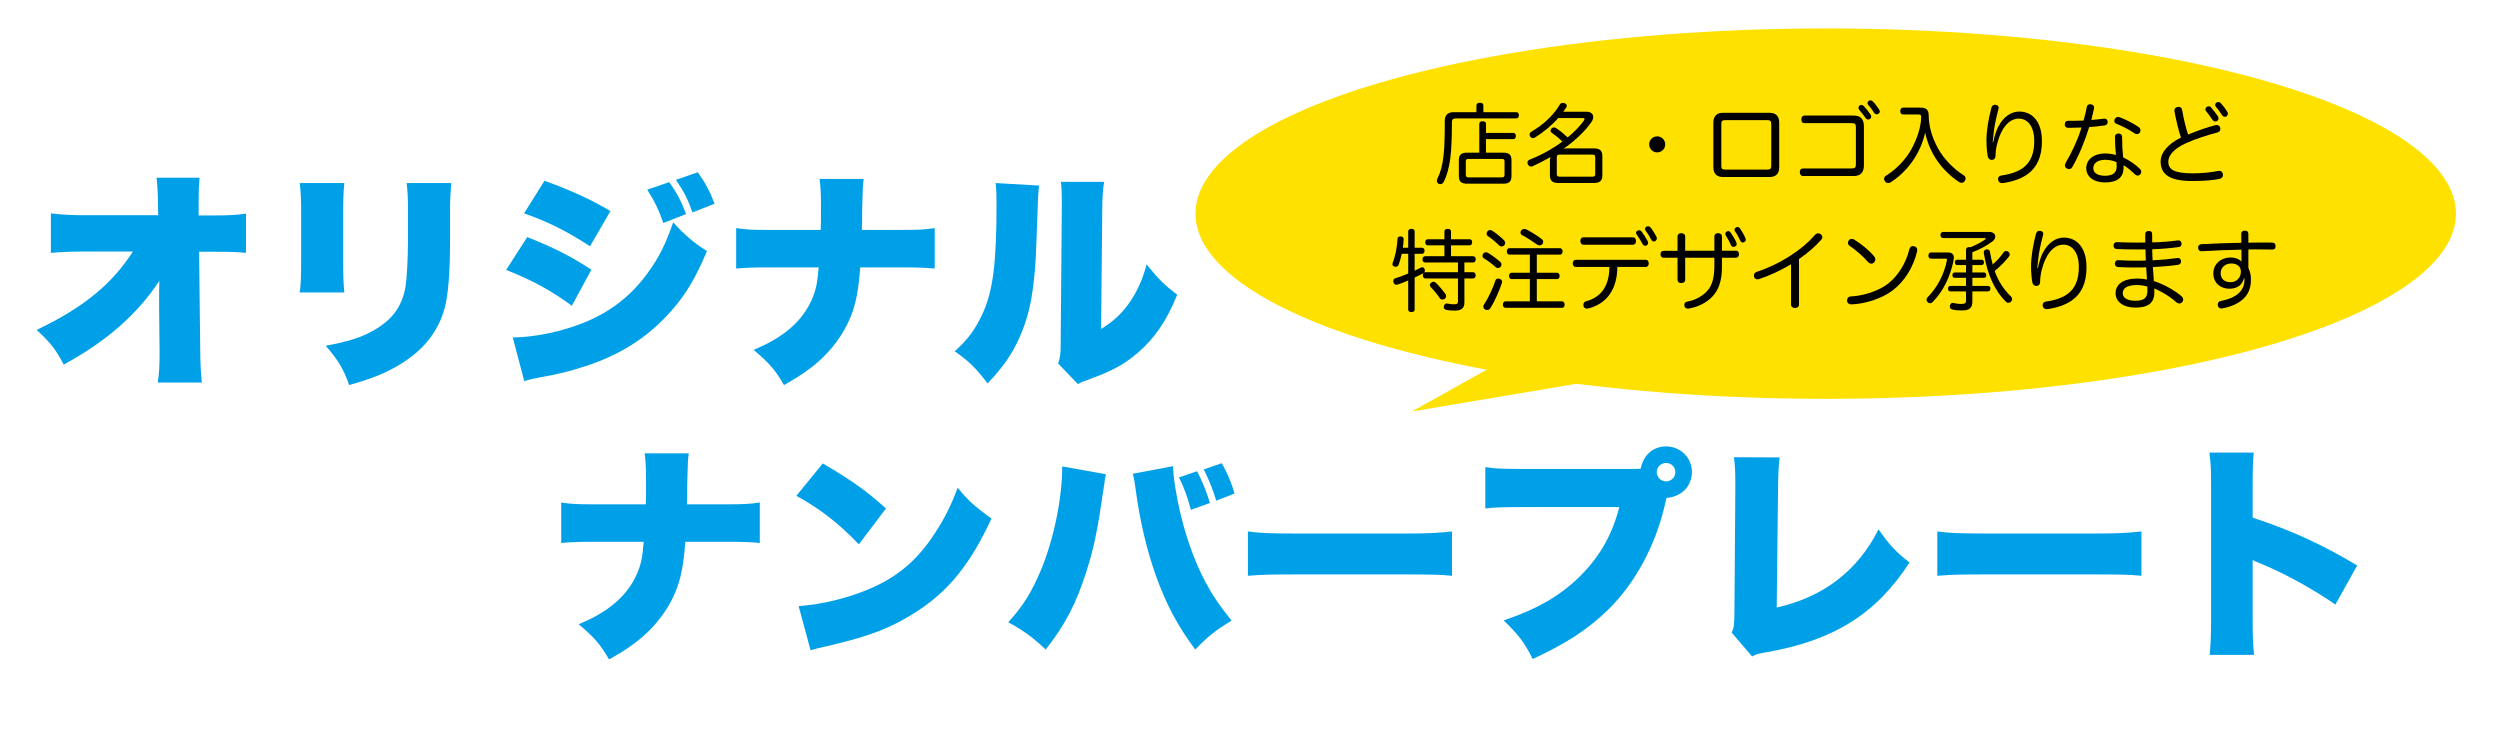
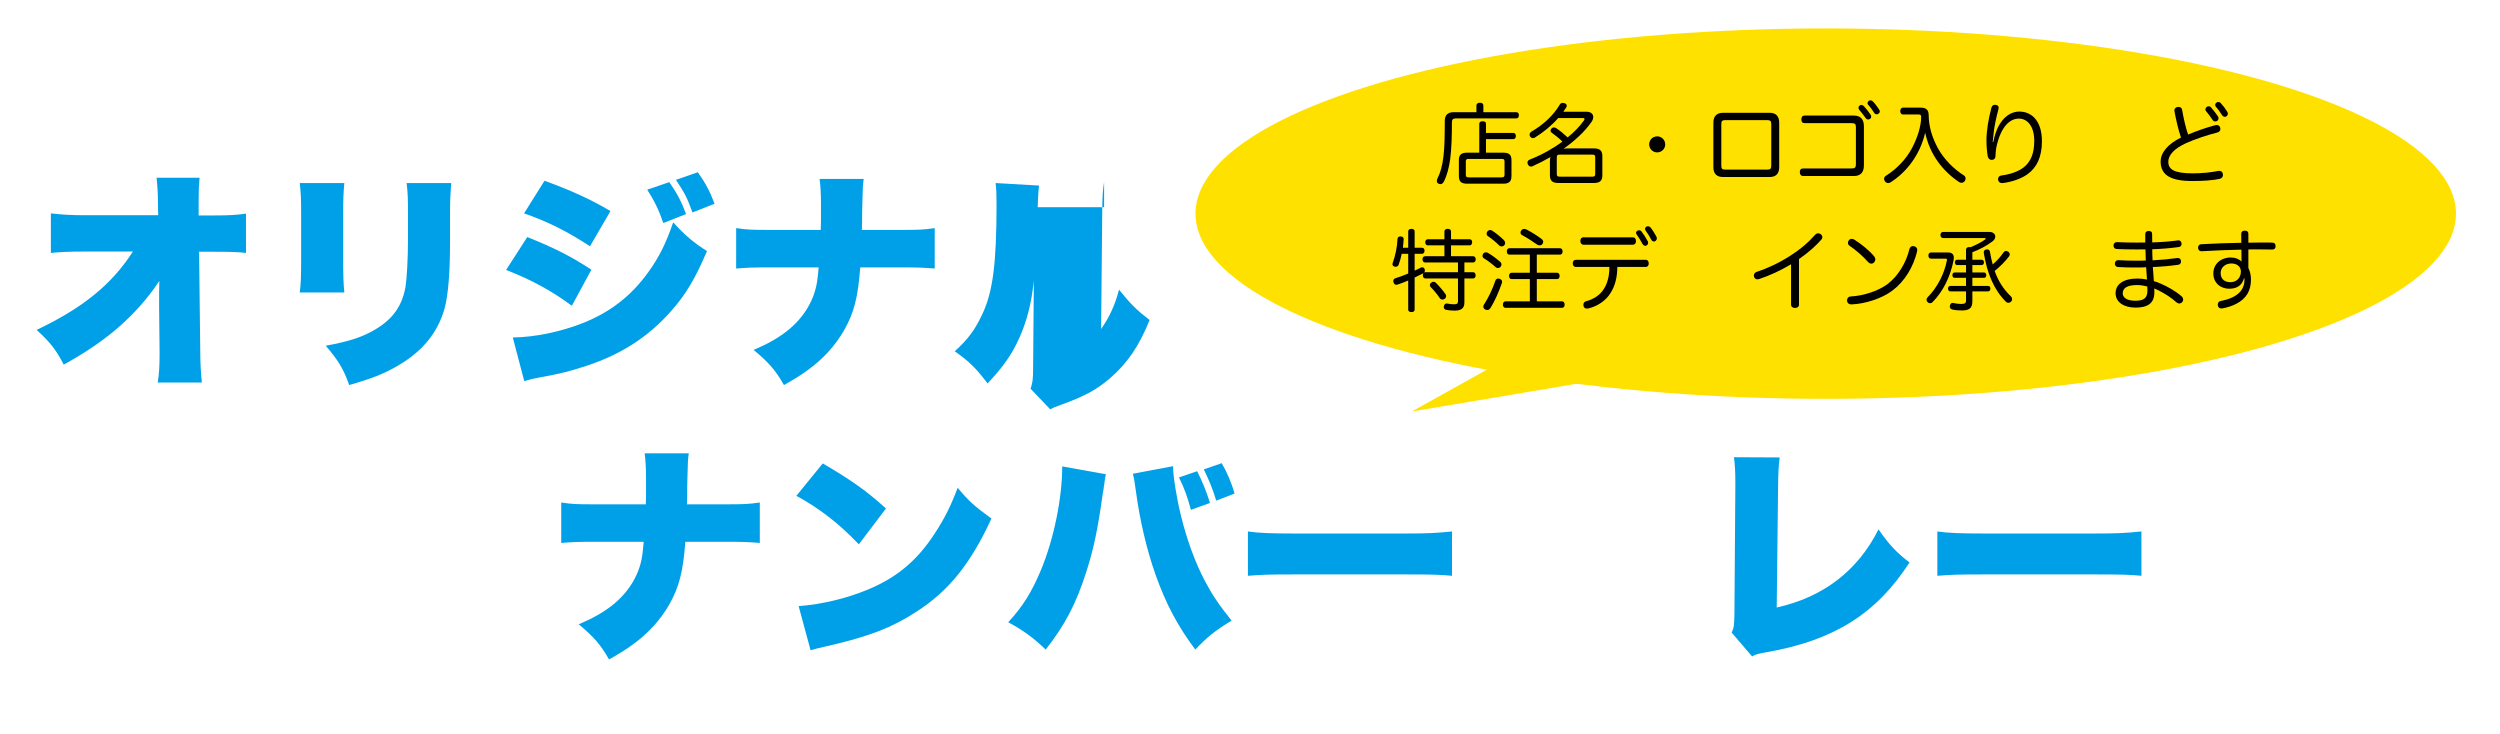
<svg xmlns="http://www.w3.org/2000/svg" x="0px" y="0px" width="800px" height="235px" viewBox="0 0 800 235" xml:space="preserve">
  <defs />
  <ellipse fill="#FFE100" cx="584.237" cy="68.364" rx="201.674" ry="59.267" />
  <polyline fill="#FFE100" points="483.244,114.12 451.779,131.683 516.903,120.707 " />
  <path d="M485.158,35.896c0.656,0,0.884,0.428,0.884,0.969c0,0.571-0.228,1.029-0.884,1.029h-19.264 c-0.942,0-1.284,0.342-1.284,1.226c0,3.738-0.086,8.39-0.542,11.758c-0.4,2.854-1.056,5.337-2.055,7.277 c-0.257,0.514-0.656,0.771-1.085,0.771c-0.199,0-0.371-0.056-0.57-0.143c-0.4-0.171-0.571-0.485-0.571-0.884 c0-0.285,0.114-0.599,0.286-0.971c0.798-1.54,1.483-3.823,1.854-7.019c0.371-2.998,0.399-7.677,0.399-11.216 c0-1.883,0.999-2.796,2.825-2.796h7.306v-2.112c0-0.6,0.457-0.913,1.113-0.913c0.713,0,1.114,0.313,1.114,0.913v2.112H485.158z M481.049,48.852c1.827,0,2.625,0.657,2.625,2.397v5.109c0,1.77-0.827,2.425-2.625,2.425h-11.587c-1.798,0-2.625-0.655-2.625-2.425 v-5.109c0-1.741,0.827-2.397,2.625-2.397h3.909v-9.247c0-0.543,0.429-0.798,1.085-0.798c0.657,0,1.057,0.255,1.057,0.798v2.94h8.79 c0.457,0,0.771,0.399,0.771,0.97c0,0.599-0.314,1-0.771,1h-8.79v4.337H481.049z M480.507,56.757c0.656,0,0.942-0.171,0.942-0.827 v-4.282c0-0.656-0.286-0.799-0.942-0.799h-10.531c-0.628,0-0.914,0.143-0.914,0.799v4.282c0,0.656,0.285,0.827,0.914,0.827H480.507z " />
  <path d="M495.973,51.42c0-0.429,0.058-0.828,0.201-1.17c-1.856,1.056-3.796,2.055-5.736,2.94c-0.2,0.085-0.372,0.114-0.515,0.114 c-0.457,0-0.827-0.285-1.027-0.771c-0.085-0.171-0.114-0.341-0.114-0.484c0-0.429,0.257-0.799,0.713-0.971 c3.824-1.484,7.42-3.509,10.474-5.765c-1.113-1.112-2.254-2.026-3.396-2.825c-0.257-0.171-0.399-0.428-0.399-0.685 c0-0.228,0.114-0.457,0.314-0.685c0.199-0.228,0.484-0.342,0.771-0.342c0.229,0,0.428,0.057,0.627,0.17 c1.313,0.856,2.483,1.827,3.768,3.026c2.111-1.713,3.881-3.567,5.194-5.394c0.143-0.2,0.199-0.372,0.199-0.485 c0-0.199-0.199-0.314-0.571-0.314h-7.847c-2.055,2.34-4.595,4.452-7.477,6.25c-0.201,0.114-0.428,0.172-0.628,0.172 c-0.371,0-0.685-0.201-0.913-0.571c-0.084-0.17-0.143-0.372-0.143-0.543c0-0.371,0.229-0.742,0.599-0.97 c3.768-2.168,7.078-5.251,9.048-8.619c0.227-0.398,0.57-0.569,0.969-0.569c0.171,0,0.372,0.029,0.572,0.085 c0.428,0.143,0.714,0.457,0.714,0.828c0,0.171-0.057,0.341-0.172,0.542c-0.285,0.457-0.599,0.913-0.942,1.37h7.45 c1.37,0,2.139,0.713,2.139,1.712c0,0.485-0.199,1.028-0.599,1.597c-2.168,3.111-5.308,5.993-8.904,8.534 c0.514-0.086,1.028-0.114,1.598-0.114h8.163c1.854,0,2.654,0.742,2.654,2.454V56.1c0,1.713-0.8,2.455-2.654,2.455h-11.473 c-1.855,0-2.655-0.742-2.655-2.455V51.42z M509.586,56.529c0.599,0,0.884-0.171,0.884-0.8v-5.45c0-0.628-0.285-0.799-0.884-0.799 h-10.531c-0.57,0-0.884,0.171-0.884,0.799v5.45c0,0.629,0.314,0.8,0.884,0.8H509.586z" />
  <path d="M532.873,46.198c0,1.427-1.17,2.569-2.568,2.569c-1.428,0-2.569-1.142-2.569-2.569c0-1.428,1.141-2.568,2.569-2.568 C531.703,43.629,532.873,44.8,532.873,46.198z" />
  <path d="M569.345,53.504c0,2.083-1.057,3.139-3.055,3.139h-14.954c-1.969,0-3.054-1.057-3.054-3.139V39.263 c0-2.083,1.085-3.169,3.054-3.169h14.954c1.999,0,3.055,1.085,3.055,3.169V53.504z M565.435,54.273c1.085,0,1.37-0.256,1.37-1.255 V39.72c0-0.999-0.285-1.284-1.37-1.284h-13.242c-1.084,0-1.37,0.256-1.37,1.284v13.299c0,1.027,0.285,1.255,1.37,1.255H565.435z" />
  <path d="M593.201,36.979c2.198,0,3.253,1.198,3.253,3.482v12.415c0,2.283-1.055,3.452-3.253,3.452H577.02 c-0.684,0-1.084-0.484-1.084-1.227c0-0.77,0.342-1.198,1.113-1.198h15.44c1.113,0,1.398-0.314,1.398-1.341V40.719 c0-1.028-0.285-1.313-1.398-1.313h-14.984c-0.742,0-1.083-0.429-1.083-1.17c0-0.771,0.341-1.256,1.112-1.256H593.201z M595.656,33.583c0.256,0,0.541,0.143,0.771,0.372c0.827,0.885,1.512,1.798,2.139,2.711c0.144,0.199,0.23,0.428,0.23,0.626 c0,0.286-0.144,0.572-0.429,0.771c-0.143,0.114-0.343,0.171-0.543,0.171c-0.285,0-0.57-0.114-0.77-0.4 c-0.686-0.971-1.37-1.855-2.112-2.71c-0.143-0.2-0.229-0.4-0.229-0.629c0-0.255,0.113-0.513,0.314-0.684 C595.229,33.64,595.427,33.583,595.656,33.583z M598.566,32.1c0.23,0,0.486,0.114,0.714,0.314c0.771,0.798,1.428,1.712,1.998,2.569 c0.172,0.256,0.257,0.484,0.257,0.714c0,0.255-0.144,0.484-0.371,0.656c-0.171,0.143-0.401,0.229-0.628,0.229 c-0.285,0-0.571-0.143-0.742-0.4c-0.657-0.999-1.256-1.883-1.941-2.598c-0.172-0.199-0.257-0.371-0.257-0.57 c0-0.286,0.171-0.513,0.399-0.714C598.167,32.156,598.367,32.1,598.566,32.1z" />
  <path d="M608.925,36.637c-0.484,0-0.855-0.484-0.855-1.113c0-0.571,0.371-1.084,0.855-1.084h5.651c1.741,0,2.568,0.655,2.597,2.369 c0.057,3.767,1.084,7.163,2.968,10.645c1.855,3.396,5.138,6.734,8.305,8.675c0.342,0.229,0.543,0.599,0.543,0.999 c0,0.257-0.086,0.543-0.258,0.798c-0.285,0.371-0.656,0.571-1.055,0.571c-0.258,0-0.543-0.085-0.8-0.257 c-5.136-3.452-9.332-8.732-10.815-15.781c-1.656,7.078-5.879,12.528-10.988,15.838c-0.314,0.2-0.599,0.287-0.856,0.287 c-0.428,0-0.771-0.201-1.056-0.599c-0.172-0.258-0.257-0.515-0.257-0.771c0-0.372,0.229-0.744,0.628-0.999 c3.282-2.055,6.335-5.138,8.248-8.706c1.827-3.424,2.939-6.992,2.996-10.074c0-0.656-0.227-0.799-0.884-0.799H608.925z" />
  <path d="M637.834,45.484c0.484-2.226,0.998-3.738,1.597-4.909c1.656-3.224,4.139-4.879,6.736-4.879c3.938,0,7.249,2.939,7.249,9.502 c0,4.965-1.598,8.39-4.623,10.56c-1.998,1.426-4.938,2.454-7.934,2.825c-0.086,0-0.143,0-0.201,0c-0.627,0-1.142-0.344-1.255-0.971 c-0.029-0.115-0.029-0.229-0.029-0.314c0-0.628,0.4-1.056,1.084-1.142c2.854-0.371,5.365-1.256,7.049-2.54 c2.312-1.77,3.453-4.537,3.453-8.504c0-4.709-2.14-7.164-4.966-7.164c-2.283,0-4.309,1.655-5.679,4.595 c-1.084,2.311-1.74,5.051-1.74,7.221c0,0.827-0.371,1.341-1.17,1.397c-0.028,0-0.057,0-0.057,0c-0.628,0-1.114-0.371-1.284-1.198 c-0.229-1.341-0.399-3.225-0.399-5.052c0-3.196,0.685-6.991,1.569-10.388c0.201-0.684,0.601-0.998,1.142-0.998 c0.115,0,0.201,0,0.286,0.029c0.599,0.084,0.913,0.428,0.913,0.94c0,0.143-0.029,0.314-0.085,0.486 c-0.685,2.54-1.342,5.622-1.513,7.534c-0.085,0.913-0.2,1.97-0.314,2.939L637.834,45.484z" />
-   <path d="M663.176,53.389c-0.286,0.486-0.657,0.742-1.057,0.742c-0.256,0-0.514-0.085-0.799-0.256 c-0.371-0.229-0.542-0.571-0.542-0.942c0-0.258,0.085-0.571,0.257-0.856c1.969-3.338,3.881-7.419,5.051-11.273 c-1.056,0.058-2.168,0.086-3.282,0.086c-0.341,0-0.712,0-1.083,0c-0.657,0-1-0.428-1-1.113c0-0.685,0.399-1.113,1.056-1.113 c0.4,0,0.799,0,1.228,0c1.228,0,2.512-0.028,3.739-0.085c0.399-1.398,0.742-2.825,1.027-4.281c0.057-0.628,0.485-0.943,1.056-0.943 c0.085,0,0.171,0,0.286,0.03c0.626,0.113,0.998,0.428,0.998,0.999c0,0.113,0,0.228-0.028,0.371 c-0.257,1.169-0.542,2.396-0.856,3.624c1.398-0.114,2.74-0.229,3.938-0.399c0.086-0.029,0.171-0.029,0.258-0.029 c0.57,0,0.913,0.342,1.026,0.942c0,0.057,0,0.114,0,0.17c0,0.543-0.342,0.971-1.026,1.085c-1.485,0.228-3.169,0.371-4.88,0.513 C667.17,45.141,665.315,49.651,663.176,53.389z M684.779,54.045c0.285,0.286,0.428,0.628,0.428,0.942c0,0.285-0.114,0.57-0.314,0.8 c-0.256,0.256-0.542,0.398-0.827,0.398s-0.599-0.143-0.857-0.371c-1.112-1.113-2.511-2.283-3.709-2.968 c0.056,0.343,0.056,0.714,0.056,0.97c-0.143,3.11-2.14,4.566-6.021,4.566c-3.567,0-5.936-1.882-5.936-4.566 c0-2.739,2.427-4.708,5.965-4.708c1.199,0,2.369,0.171,3.539,0.485c-0.17-1.597-0.313-3.852-0.313-5.708 c0-0.827,0.484-1.17,1.112-1.17c0.685,0,1.17,0.371,1.17,1.17c0,2.455,0.114,4.452,0.342,6.479 C681.326,51.278,683.352,52.619,684.779,54.045z M673.62,51.135c-2.311,0-3.766,1.083-3.766,2.654c0,1.569,1.397,2.455,3.738,2.455 c2.426,0,3.739-0.913,3.739-2.94c0-0.457,0-0.856-0.058-1.427C676.131,51.364,674.847,51.135,673.62,51.135z M684.379,40.661 c0.4,0.257,0.57,0.685,0.57,1.056c0,0.228-0.057,0.457-0.17,0.657c-0.229,0.342-0.599,0.542-0.972,0.542 c-0.256,0-0.484-0.086-0.712-0.229c-1.684-1.17-3.825-2.283-5.965-3.139c-0.371-0.143-0.542-0.486-0.542-0.856 c0-0.229,0.057-0.457,0.171-0.657c0.257-0.399,0.628-0.599,1.056-0.599c0.171,0,0.343,0.029,0.513,0.086 C680.498,38.35,682.781,39.576,684.379,40.661z" />
  <path d="M708.893,40.062c0.172-0.029,0.314-0.057,0.457-0.057c0.57,0,0.941,0.285,1.112,0.856c0.029,0.143,0.057,0.285,0.057,0.428 c0,0.513-0.314,0.942-0.97,1.112c-2.968,0.743-7.021,2.055-10.046,3.425c-3.71,1.683-5.651,3.824-5.651,5.908 c0,2.482,1.826,3.739,7.877,3.739c2.797,0,5.936-0.315,8.105-0.771c0.115-0.029,0.228-0.029,0.343-0.029 c0.628,0,1.056,0.371,1.142,1.028c0.029,0.114,0.029,0.2,0.029,0.313c0,0.6-0.4,1.085-1.084,1.228 c-2.197,0.485-5.308,0.684-8.648,0.684c-6.992,0.03-10.216-1.912-10.216-6.221c0-2.883,2.397-5.679,6.506-7.677 c-0.856-2.568-1.541-5.536-2.083-8.418c-0.029-0.086-0.029-0.171-0.029-0.258c0-0.627,0.457-0.999,1.027-1.112 c0.115-0.03,0.2-0.03,0.313-0.03c0.572,0,1.056,0.314,1.142,0.971c0.485,2.712,1.084,5.479,1.912,7.877 C703.014,41.86,706.353,40.719,708.893,40.062z M706.81,34.012c0.257,0,0.514,0.084,0.713,0.341c0.799,0.914,1.598,1.97,2.226,2.883 c0.114,0.171,0.171,0.4,0.171,0.599c0,0.342-0.143,0.657-0.428,0.856c-0.143,0.115-0.371,0.171-0.571,0.171 c-0.342,0-0.685-0.143-0.855-0.428c-0.601-0.942-1.399-1.97-2.113-2.854c-0.17-0.172-0.229-0.372-0.229-0.571 c0-0.285,0.171-0.599,0.429-0.799C706.353,34.096,706.581,34.012,706.81,34.012z M709.863,32.643c0.286,0,0.572,0.113,0.771,0.341 c0.771,0.828,1.542,1.856,2.083,2.769c0.143,0.228,0.2,0.428,0.2,0.627c0,0.342-0.171,0.627-0.399,0.829 c-0.172,0.114-0.371,0.17-0.571,0.17c-0.314,0-0.657-0.17-0.885-0.543c-0.57-0.884-1.284-1.911-1.969-2.654 c-0.143-0.17-0.229-0.399-0.229-0.599c0-0.313,0.171-0.626,0.457-0.77C709.492,32.699,709.664,32.643,709.863,32.643z" />
  <path d="M456.135,89.104c-0.542,0-0.827-0.429-0.827-0.999c0-0.285,0.085-0.543,0.199-0.714c-0.058,0.057-0.143,0.085-0.228,0.143 c-0.799,0.429-1.684,0.856-2.597,1.285v10.272c0,0.514-0.371,0.771-1.027,0.771c-0.6,0-1.028-0.256-1.028-0.771v-9.332 c-1.198,0.514-2.369,0.97-3.424,1.313c-0.114,0.028-0.258,0.056-0.371,0.056c-0.429,0-0.742-0.256-0.914-0.771 c-0.029-0.17-0.058-0.313-0.058-0.456c0-0.4,0.2-0.713,0.657-0.857c1.228-0.37,2.654-0.913,4.11-1.512v-6.307h-2.083 c-0.257,1.284-0.6,2.511-0.999,3.539c-0.144,0.4-0.542,0.599-0.942,0.599c-0.143,0-0.258-0.029-0.371-0.056 c-0.4-0.086-0.657-0.4-0.657-0.771c0-0.114,0.029-0.256,0.086-0.399c0.827-2.141,1.456-5.222,1.542-7.677 c0.027-0.542,0.399-0.799,0.913-0.799c0.028,0,0.057,0,0.086,0c0.6,0.029,0.97,0.286,0.97,0.828c0,0.029,0,0.029,0,0.058 c-0.029,0.856-0.143,1.797-0.256,2.74h1.712v-5.251c0-0.515,0.428-0.8,1.028-0.8c0.656,0,1.027,0.285,1.027,0.8v5.251h2.34 c0.542,0,0.828,0.371,0.828,0.941c0,0.599-0.286,0.999-0.828,0.999h-2.34v5.394c0.656-0.315,1.313-0.628,1.912-0.942 c0.171-0.085,0.343-0.143,0.513-0.143c0.314,0,0.599,0.17,0.743,0.514c0.085,0.171,0.114,0.341,0.114,0.513 c0,0.229-0.086,0.457-0.257,0.657c0.115-0.085,0.257-0.114,0.429-0.114h10.417v-3.11h-10.531c-0.542,0-0.827-0.429-0.827-0.999 s0.285-0.999,0.827-0.999h6.193v-3.482h-5.337c-0.514,0-0.799-0.429-0.799-0.999c0-0.542,0.285-0.941,0.799-0.941h5.337v-2.511 c0-0.543,0.428-0.828,1.027-0.828c0.685,0,1.085,0.285,1.085,0.828v2.511h5.965c0.513,0,0.798,0.372,0.798,0.941 c0,0.57-0.285,0.999-0.798,0.999h-5.965v3.482h7.078c0.513,0,0.828,0.4,0.828,0.97c0,0.599-0.314,1.028-0.828,1.028h-2.797v3.11 h2.797c0.513,0,0.8,0.428,0.8,1c0,0.57-0.287,0.999-0.8,0.999h-2.797v7.733c0,1.883-1.085,2.568-3.14,2.568 c-1.027,0-2.111-0.114-2.711-0.256c-0.484-0.115-0.742-0.429-0.742-0.856c0-0.114,0.029-0.228,0.029-0.342 c0.143-0.542,0.457-0.829,0.884-0.829c0.086,0,0.2,0,0.285,0.03c0.572,0.143,1.428,0.228,1.971,0.228c1.056,0,1.37-0.199,1.37-0.999 v-7.276H456.135z M462.585,94.154c0.115,0.144,0.17,0.371,0.17,0.571c0,0.342-0.142,0.713-0.457,0.913 c-0.228,0.143-0.485,0.229-0.713,0.229c-0.341,0-0.657-0.171-0.856-0.457c-0.742-1.142-1.94-2.597-2.854-3.481 c-0.199-0.2-0.314-0.429-0.314-0.686c0-0.286,0.115-0.571,0.4-0.77c0.256-0.229,0.513-0.314,0.77-0.314 c0.257,0,0.485,0.114,0.686,0.285C460.417,91.386,461.728,92.928,462.585,94.154z" />
  <path d="M480.106,83.824c0.228,0.199,0.371,0.513,0.371,0.827c0,0.229-0.086,0.457-0.257,0.685 c-0.229,0.286-0.571,0.429-0.884,0.429c-0.287,0-0.543-0.086-0.743-0.286c-1.113-1.027-2.568-2.112-3.794-2.854 c-0.257-0.143-0.401-0.429-0.401-0.771c0-0.228,0.085-0.457,0.229-0.685c0.228-0.286,0.543-0.427,0.884-0.427 c0.201,0,0.4,0.057,0.572,0.142C477.453,81.655,478.88,82.767,480.106,83.824z M480.677,90.188c0,0.143-0.027,0.285-0.085,0.428 c-0.884,2.511-2.225,5.764-3.739,8.076c-0.227,0.342-0.57,0.514-0.941,0.514c-0.229,0-0.486-0.058-0.714-0.2 c-0.343-0.2-0.542-0.542-0.542-0.885c0-0.199,0.058-0.428,0.199-0.627c1.428-2.141,2.826-5.166,3.653-7.648 c0.144-0.486,0.515-0.714,0.942-0.714c0.143,0,0.286,0.029,0.428,0.085C480.392,89.389,480.677,89.759,480.677,90.188z M481.276,76.86c0.229,0.256,0.372,0.57,0.372,0.884c0,0.257-0.086,0.513-0.257,0.714c-0.229,0.285-0.543,0.399-0.857,0.399 c-0.313,0-0.628-0.114-0.856-0.371c-0.97-0.971-2.283-2.083-3.567-2.939c-0.257-0.171-0.399-0.485-0.399-0.8 c0-0.228,0.084-0.484,0.256-0.684c0.229-0.286,0.542-0.457,0.884-0.457c0.201,0,0.429,0.057,0.628,0.2 C478.708,74.577,480.164,75.776,481.276,76.86z M483.018,81.483c-0.515,0-0.829-0.371-0.829-1.029c0-0.626,0.314-1.026,0.829-1.026 h16.181c0.485,0,0.828,0.399,0.828,1.026c0,0.658-0.343,1.029-0.828,1.029h-7.42v5.793h6.508c0.456,0,0.798,0.399,0.798,1.027 c0,0.628-0.342,1-0.798,1h-6.508v7.134h8.106c0.485,0,0.798,0.399,0.798,1.057c0,0.627-0.313,0.999-0.798,0.999h-18.152 c-0.485,0-0.798-0.372-0.798-0.999c0-0.657,0.313-1.057,0.798-1.057h7.82v-7.134h-5.851c-0.484,0-0.799-0.372-0.799-1 c0-0.627,0.314-1.027,0.799-1.027h5.851v-5.793H483.018z M493.263,76.432c0.371,0.285,0.571,0.599,0.571,0.941 c0,0.229-0.086,0.458-0.258,0.713c-0.227,0.314-0.541,0.429-0.884,0.429c-0.314,0-0.599-0.085-0.827-0.257 c-1.427-1.026-3.253-2.197-4.708-2.968c-0.429-0.199-0.6-0.542-0.6-0.856c0-0.227,0.086-0.484,0.229-0.683 c0.229-0.314,0.599-0.486,0.97-0.486c0.228,0,0.485,0.058,0.714,0.172C489.895,74.178,491.864,75.347,493.263,76.432z" />
  <path d="M504.277,85.421c-0.656,0-0.999-0.513-0.999-1.168c0-0.629,0.343-1.114,1.027-1.114h22.261c0.714,0,1.027,0.485,1.027,1.17 c0,0.627-0.313,1.112-0.999,1.112h-9.047c-0.028,3.425-0.77,6.194-2.226,8.42c-1.512,2.396-3.996,4.052-6.878,4.822 c-0.229,0.057-0.428,0.086-0.627,0.086c-0.486,0-0.885-0.229-1.057-0.686c-0.057-0.171-0.085-0.343-0.085-0.514 c0-0.513,0.286-0.998,0.827-1.141c2.513-0.629,4.625-2.084,5.795-4.053c1.113-1.797,1.683-3.967,1.712-6.936H504.277z M522.485,75.947c0.713,0,1.027,0.513,1.027,1.226c0,0.686-0.371,1.143-1.027,1.143h-15.753c-0.656,0-1.028-0.571-1.028-1.199 c0-0.657,0.343-1.169,1.028-1.169H522.485z M524.482,73.691c0.315,0,0.601,0.115,0.799,0.372c0.742,0.971,1.427,2.083,1.969,3.083 c0.115,0.171,0.143,0.341,0.143,0.513c0,0.372-0.171,0.714-0.484,0.884c-0.115,0.086-0.257,0.115-0.4,0.115 c-0.342,0-0.685-0.228-0.884-0.572c-0.515-0.997-1.229-2.083-1.855-2.995c-0.143-0.201-0.228-0.4-0.228-0.599 c0-0.258,0.143-0.486,0.398-0.658C524.111,73.75,524.312,73.691,524.482,73.691z M527.336,72.408c0.314,0,0.628,0.142,0.884,0.429 c0.687,0.884,1.342,1.996,1.827,2.881c0.086,0.2,0.144,0.399,0.144,0.571c0,0.371-0.229,0.657-0.486,0.856 c-0.143,0.086-0.314,0.143-0.457,0.143c-0.342,0-0.685-0.229-0.884-0.657c-0.485-0.97-1.143-1.997-1.741-2.797 c-0.144-0.199-0.201-0.398-0.201-0.57c0-0.314,0.171-0.571,0.457-0.742C527.022,72.437,527.165,72.408,527.336,72.408z" />
-   <path d="M536.811,75.69c0-0.686,0.457-1.084,1.198-1.084c0.714,0,1.255,0.399,1.255,1.084v4.537h9.333V75.69 c0-0.686,0.428-1.084,1.169-1.084c0.714,0,1.256,0.399,1.256,1.084v4.537h4.366c0.771,0,1.085,0.485,1.085,1.114 c0,0.628-0.314,1.141-1.056,1.141h-4.395v3.054c0,3.453-0.714,6.164-2.084,8.162c-1.77,2.57-4.937,4.423-8.447,5.022 c-0.143,0.03-0.257,0.03-0.371,0.03c-0.628,0-0.999-0.315-1.113-0.884c-0.029-0.115-0.029-0.201-0.029-0.315 c0-0.571,0.371-0.942,1.028-1.056c2.797-0.485,5.536-2.169,6.906-4.167c1.141-1.656,1.684-3.909,1.684-7.277v-2.568h-9.333v7.02 c0,0.714-0.542,1.085-1.255,1.085c-0.742,0-1.198-0.372-1.198-1.085v-7.02h-4.396c-0.742,0-1.056-0.513-1.056-1.141 c0-0.628,0.314-1.085,1.085-1.085h4.367V75.69z M553.049,73.949c0.286,0,0.542,0.171,0.77,0.484c0.685,0.999,1.398,2.169,1.799,3.14 c0.085,0.2,0.114,0.4,0.114,0.542c0,0.343-0.143,0.57-0.485,0.742c-0.171,0.085-0.342,0.143-0.514,0.143 c-0.343,0-0.628-0.171-0.799-0.542c-0.428-0.999-1.113-2.226-1.683-3.111c-0.085-0.143-0.144-0.313-0.144-0.458 c0-0.342,0.2-0.656,0.515-0.827C552.764,73.977,552.907,73.949,553.049,73.949z M555.989,72.636c0.313,0,0.627,0.201,0.855,0.514 c0.628,0.913,1.256,2.026,1.655,2.996c0.085,0.229,0.144,0.428,0.144,0.599c0,0.344-0.171,0.572-0.429,0.686 c-0.2,0.115-0.399,0.171-0.57,0.171c-0.314,0-0.571-0.199-0.771-0.628c-0.428-0.971-1.028-2.084-1.627-2.883 c-0.143-0.229-0.2-0.428-0.2-0.599c0-0.285,0.143-0.514,0.486-0.714C555.674,72.692,555.846,72.636,555.989,72.636z" />
  <path d="M575.68,97.465c0,0.713-0.543,1.084-1.257,1.084c-0.742,0-1.284-0.343-1.284-1.113V84.565 c-3.396,2.026-6.935,3.653-10.159,4.709c-0.229,0.084-0.429,0.114-0.628,0.114c-0.486,0-0.828-0.257-1.056-0.8 c-0.029-0.143-0.057-0.285-0.057-0.428c0-0.457,0.285-0.941,0.856-1.142c3.34-1.084,7.163-2.825,10.987-5.308 c3.14-2.026,5.451-3.967,7.763-6.592c0.256-0.286,0.627-0.457,0.97-0.457c0.285,0,0.571,0.084,0.828,0.286 c0.343,0.256,0.514,0.599,0.514,0.94c0,0.257-0.115,0.515-0.315,0.771c-1.769,2.026-4.25,4.223-7.162,6.25V97.465z" />
  <path d="M613.521,79.971c0,0.171-0.029,0.342-0.058,0.514c-1.171,4.851-3.881,9.474-7.849,12.471 c-3.453,2.597-8.732,4.281-13.156,4.452c-0.028,0-0.028,0-0.057,0c-0.742,0-1.284-0.429-1.341-1.141c0-0.059,0-0.086,0-0.143 c0-0.686,0.427-1.228,1.14-1.256c4.225-0.199,9.077-1.855,11.93-4.053c3.339-2.596,5.822-6.763,6.849-10.986 c0.199-0.771,0.628-1.084,1.142-1.084c0.143,0,0.285,0.029,0.428,0.057C613.15,78.971,613.521,79.372,613.521,79.971z M599.764,82.083c0.229,0.285,0.343,0.599,0.343,0.913c0,0.343-0.144,0.686-0.4,0.97c-0.228,0.257-0.542,0.4-0.884,0.4 c-0.343,0-0.714-0.171-1.057-0.542c-1.569-1.798-3.909-3.826-5.964-5.223c-0.314-0.229-0.457-0.571-0.457-0.913 c0-0.285,0.113-0.599,0.314-0.828c0.256-0.314,0.57-0.429,0.913-0.429c0.314,0,0.599,0.115,0.856,0.285 C595.512,78.03,598.109,80.057,599.764,82.083z" />
  <path d="M623.394,80.798c1.255,0,1.826,0.57,1.826,1.684c0,0.315-0.029,0.627-0.114,0.999c-1.027,5.023-3.253,9.702-6.621,13.127 c-0.256,0.285-0.57,0.429-0.855,0.429c-0.287,0-0.571-0.115-0.799-0.372c-0.229-0.199-0.343-0.484-0.343-0.742 c0-0.285,0.114-0.57,0.372-0.827c2.996-2.997,5.308-7.363,6.135-11.73c0.029-0.085,0.029-0.171,0.029-0.257 c0-0.256-0.144-0.342-0.514-0.342h-4.594c-0.542,0-0.828-0.399-0.828-0.97c0-0.571,0.285-0.999,0.828-0.999H623.394z M629.13,84.822 h-2.854c-0.457,0-0.714-0.371-0.714-0.856c0-0.513,0.257-0.856,0.714-0.856h2.854v-3.196c0-0.484,0.342-0.855,0.999-0.855 c0.172,0,0.314,0.028,0.429,0.056c1.798-0.742,3.538-1.627,4.68-2.482c0.115-0.085,0.171-0.171,0.171-0.256 c0-0.115-0.142-0.2-0.371-0.2h-13.242c-0.513,0-0.856-0.399-0.856-0.999c0-0.57,0.343-0.969,0.856-0.969h14.726 c1.284,0,1.969,0.683,1.969,1.483c0,0.542-0.285,1.084-0.884,1.542c-1.941,1.455-4.166,2.624-6.45,3.481v2.397h2.968 c0.484,0,0.742,0.343,0.742,0.856c0,0.486-0.257,0.856-0.742,0.856h-2.968v2.37h3.739c0.457,0,0.713,0.342,0.713,0.855 c0,0.542-0.256,0.855-0.713,0.855h-3.739V91.5h5.023c0.484,0,0.742,0.342,0.742,0.856c0,0.513-0.257,0.884-0.742,0.884h-5.023v3.196 c0,2.17-0.999,2.912-3.368,2.912c-1.113,0-2.226-0.086-3.083-0.315c-0.484-0.113-0.77-0.457-0.77-0.941 c0-0.115,0.028-0.228,0.056-0.342c0.143-0.543,0.428-0.828,0.857-0.828c0.114,0,0.228,0.029,0.342,0.057 c0.628,0.172,1.599,0.285,2.312,0.285c1.284,0,1.626-0.227,1.626-1.198v-2.825h-5.023c-0.457,0-0.742-0.342-0.742-0.884 c0-0.514,0.257-0.856,0.742-0.856h5.023v-2.598h-3.653c-0.457,0-0.713-0.314-0.713-0.855c0-0.514,0.256-0.855,0.713-0.855h3.653 V84.822z M643.513,94.868c0.228,0.229,0.371,0.542,0.371,0.856c0,0.285-0.113,0.543-0.313,0.771c-0.257,0.256-0.6,0.399-0.913,0.399 c-0.257,0-0.515-0.086-0.714-0.285c-3.767-3.739-6.022-8.875-7.135-15.667c0-0.058,0-0.115,0-0.199c0-0.429,0.2-0.8,0.771-0.914 c0.113-0.029,0.199-0.029,0.285-0.029c0.485,0,0.828,0.257,0.913,0.742c0.256,1.484,0.542,2.825,0.884,4.082 c1.284-1.084,2.511-2.427,3.425-3.796c0.257-0.372,0.571-0.513,0.856-0.513c0.257,0,0.485,0.085,0.685,0.228 c0.313,0.201,0.485,0.515,0.485,0.828c0,0.228-0.085,0.457-0.228,0.685c-1.142,1.513-2.798,3.196-4.595,4.652 C639.519,90.13,641.202,92.642,643.513,94.868z" />
-   <path d="M652.103,85.821c0.484-2.226,0.998-3.738,1.597-4.909c1.656-3.224,4.139-4.88,6.735-4.88c3.938,0,7.249,2.939,7.249,9.503 c0,4.965-1.598,8.39-4.623,10.559c-1.998,1.427-4.938,2.455-7.934,2.826c-0.085,0-0.143,0-0.2,0c-0.627,0-1.142-0.344-1.255-0.971 c-0.029-0.115-0.029-0.229-0.029-0.314c0-0.627,0.4-1.056,1.085-1.142c2.854-0.371,5.365-1.256,7.048-2.54 c2.313-1.77,3.454-4.537,3.454-8.504c0-4.709-2.141-7.164-4.966-7.164c-2.283,0-4.309,1.655-5.679,4.595 c-1.085,2.311-1.74,5.051-1.74,7.22c0,0.828-0.372,1.342-1.171,1.398c-0.028,0-0.057,0-0.057,0c-0.628,0-1.114-0.372-1.284-1.198 c-0.229-1.341-0.4-3.225-0.4-5.052c0-3.196,0.685-6.992,1.569-10.388c0.2-0.684,0.6-0.999,1.142-0.999c0.114,0,0.201,0,0.286,0.03 c0.599,0.084,0.913,0.428,0.913,0.94c0,0.143-0.029,0.314-0.086,0.485c-0.685,2.541-1.342,5.623-1.512,7.535 c-0.086,0.913-0.201,1.969-0.314,2.939L652.103,85.821z" />
  <path d="M691.286,90.702c2.283,0.97,4.851,2.396,6.849,4.137c0.314,0.314,0.484,0.685,0.484,1.028c0,0.257-0.085,0.513-0.256,0.742 c-0.257,0.343-0.628,0.513-0.999,0.513c-0.314,0-0.599-0.113-0.856-0.342c-1.741-1.598-3.853-2.882-5.822-3.881 c-0.399-0.172-0.856-0.4-1.313-0.6c0.028,0.399,0.028,0.856,0.028,1.228c0,3.538-2.141,4.908-6.021,4.908 c-3.854,0-6.393-1.826-6.393-4.594c0-2.769,2.311-4.709,7.02-4.709c0.942,0,1.969,0.115,3.026,0.314 c-0.115-1.313-0.201-2.598-0.258-3.91c-1.142,0.058-2.227,0.058-3.368,0.058c-1.998,0-3.538,0-5.679-0.143 c-0.599-0.059-0.971-0.486-0.971-1.057c0-0.029,0-0.058,0-0.114c0.058-0.629,0.429-1.027,1.028-1.027c0.029,0,0.029,0,0.057,0 c2.055,0.113,3.539,0.17,5.479,0.17c1.113,0,2.226,0,3.338-0.057c-0.056-1.112-0.084-2.311-0.113-3.567 c-0.884,0.029-1.741,0.029-2.654,0.029c-2.797,0-5.138-0.058-6.621-0.143c-0.657-0.058-0.942-0.542-0.942-1.084 c0-0.029,0-0.086,0-0.143c0.057-0.571,0.428-0.972,1.056-0.972c0.029,0,0.029,0,0.058,0c1.512,0.086,3.824,0.143,6.307,0.143 c0.913,0,1.826,0,2.739-0.027c0-0.799,0-1.713,0-2.654c0-0.686,0.371-1.028,1.142-1.028c0.712,0,1.055,0.313,1.055,1.084 c0,0.914,0,1.741,0.028,2.569c2.912-0.086,5.509-0.285,8.106-0.627c0.114-0.03,0.199-0.03,0.285-0.03 c0.571,0,0.885,0.343,0.97,0.914c0.029,0.085,0.029,0.171,0.029,0.255c0,0.486-0.314,0.885-0.884,0.972 c-2.74,0.371-5.452,0.599-8.506,0.713c0,1.113,0.058,2.226,0.115,3.539c2.769-0.143,5.308-0.37,7.962-0.742c0.056,0,0.114,0,0.171,0 c0.542,0,0.884,0.372,0.97,0.941c0,0.086,0,0.143,0,0.201c0,0.571-0.371,0.941-0.913,1.027c-2.654,0.371-5.222,0.599-8.104,0.714 c0.085,1.541,0.2,2.968,0.314,4.507C690,90.188,690.628,90.416,691.286,90.702z M683.837,91.215c-3.196,0-4.566,0.999-4.566,2.654 c0,1.542,1.655,2.369,3.966,2.369c2.683,0,3.968-0.742,3.939-3.338c0-0.4,0-0.8-0.029-1.199 C686.062,91.386,684.893,91.215,683.837,91.215z" />
  <path d="M718.081,89.074c-0.742,2.483-2.482,3.312-4.736,3.312c-2.968,0-5.08-2.027-5.08-4.88c0-2.998,2.368-5.109,5.622-5.109 c1.398,0,2.568,0.457,3.396,1.313c-0.029-1.028-0.029-2.483-0.029-3.824c-4.195,0.085-8.562,0.256-12.7,0.513 c-0.028,0-0.086,0-0.114,0c-0.657,0-1.028-0.457-1.056-1.112c0-0.03,0-0.057,0-0.057c0-0.6,0.371-1.057,1.027-1.084 c4.024-0.229,8.477-0.372,12.814-0.457c0-0.999-0.029-1.998-0.029-2.855c0-0.626,0.371-1.027,1.085-1.027 c0.828,0,1.198,0.342,1.198,1.083c0,0.8,0,1.742,0,2.769c1.542-0.029,3.054-0.056,4.509-0.056c1.027,0,2.055,0,3.025,0.027 c0.77,0,1.17,0.373,1.17,1.143c0,0.028,0,0.056,0,0.085c0,0.685-0.4,0.998-1.056,0.998c-1.684-0.027-3.454-0.056-5.309-0.056 c-0.77,0-1.541,0-2.34,0.029c0,1.911,0,3.938,0,5.908c0.572,1.17,0.828,2.396,0.828,3.738c0,3.709-1.598,6.108-4.623,7.706 c-1.284,0.686-2.826,1.198-4.537,1.512c-0.086,0.028-0.172,0.028-0.286,0.028c-0.57,0-1.027-0.313-1.142-0.941 c-0.027-0.115-0.027-0.229-0.027-0.314c0-0.599,0.341-1.028,0.913-1.142c5.109-0.942,7.621-3.339,7.621-6.707v-0.542H718.081z M714.029,84.309c-1.941,0-3.425,1.285-3.425,3.082c0,1.912,1.313,2.911,3.111,2.911c1.998,0,3.368-1.399,3.368-3.425 C717.083,85.335,715.856,84.309,714.029,84.309z" />
  <path fill="#00A0E9" d="M232.107,161.385c5.809,0,7.647-0.074,11.03-0.589v12.943c-3.604-0.293-5.369-0.367-10.811-0.367H219.31 c-0.735,9.633-1.985,14.487-5.147,20.078c-2.869,5-6.84,9.338-11.768,12.868c-2.131,1.544-3.75,2.573-7.501,4.707 c-2.72-4.779-4.853-7.208-9.707-11.251c8.604-3.604,13.973-7.869,17.355-13.606c1.692-2.941,2.721-5.883,3.088-9.266 c0.146-1.104,0.146-1.104,0.368-3.529h-15.737c-5.295,0-6.986,0.074-10.665,0.367v-12.943c3.311,0.515,4.781,0.589,10.885,0.589 h16.179c0-1.03,0-1.03,0.073-2.943v-3.823c0-0.441,0-0.441,0-1.765c0-2.942-0.146-5.663-0.44-7.795h14.119 c-0.294,2.132-0.294,2.354-0.441,8.015c-0.074,2.794-0.074,2.794-0.074,5.736c0,0.956-0.073,1.84-0.073,2.575H232.107z" />
  <path fill="#00A0E9" d="M263.287,148.294c9.265,5.443,14.046,8.825,20.223,14.415l-8.678,11.472 c-6.398-6.692-12.649-11.545-20.003-15.517L263.287,148.294z M255.565,193.963c7.501-0.588,15.223-2.427,22.135-5.295 c9.267-3.825,15.885-9.34,21.548-18.165c3.088-4.707,5.074-8.751,7.206-14.414c3.604,4.339,5.295,5.809,10.811,9.854 c-6.693,14.488-13.679,23.166-23.975,29.784c-7.942,5.148-14.929,7.87-28.607,11.032c-2.869,0.662-3.309,0.735-5.295,1.324 L255.565,193.963z" />
  <path fill="#00A0E9" d="M353.887,151.751c-0.295,1.177-0.295,1.323-0.515,3.236c-0.074,0.146-0.148,0.735-0.221,1.47 c-0.074,0.367-0.147,0.956-0.295,1.692c-1.543,11.03-2.867,17.502-5.221,24.782c-3.236,10.148-6.766,16.988-13.017,24.931 c-3.897-3.75-7.207-6.177-11.987-8.752c4.707-5.074,7.501-9.632,10.442-16.619c4.119-9.855,6.839-23.019,6.839-33.242 L353.887,151.751z M375.361,149.177c0.073,3.456,1.177,10.442,2.648,16.252c1.838,7.427,4.485,14.635,7.5,20.37 c2.353,4.486,4.486,7.65,8.604,12.797c-5.221,3.162-7.794,5.22-11.619,9.266c-5.663-7.575-9.413-14.634-12.722-23.975 c-2.795-7.869-5.001-17.282-6.251-26.474c-0.368-2.721-0.662-4.707-1.03-5.809L375.361,149.177z M383.083,150.794 c1.691,3.31,3.015,6.619,4.118,10.148l-6.104,2.206c-1.25-4.558-2.059-6.765-3.824-10.368L383.083,150.794z M390.952,148.221 c1.765,3.016,3.162,6.398,4.118,9.707l-5.884,2.28c-0.882-3.089-2.353-6.765-3.972-10.002L390.952,148.221z" />
  <path fill="#00A0E9" d="M399.333,170.063c3.457,0.515,7.428,0.662,15.076,0.662h35.152c7.354,0,10.148-0.146,15.076-0.662v14.193 c-3.53-0.368-6.766-0.44-15.149-0.44h-35.005c-8.238,0-10.664,0.073-15.15,0.44V170.063z" />
-   <path fill="#00A0E9" d="M522.807,150.06c0.809,0,1.396,0,2.206-0.074c0.883-4.412,3.971-7.134,8.164-7.134 c4.56,0,8.236,3.604,8.236,8.164c0,4.56-3.309,7.942-8.089,8.31c-0.221,0.661-0.221,0.661-0.661,2.648 c-3.015,12.722-9.414,24.636-17.944,33.019c-6.398,6.251-13.385,10.884-24.269,15.886c-2.574-5.222-4.266-7.428-9.267-12.354 c10.884-3.678,18.238-7.943,24.71-14.415c6.177-6.251,10.074-13.164,12.281-21.841h-30.74c-6.398,0-9.267,0.074-12.135,0.441 v-13.238c3.162,0.515,5.369,0.588,12.355,0.588H522.807z M530.161,151.088c0,1.619,1.324,2.943,3.015,2.943 c1.618,0,2.941-1.324,2.941-2.943c0-1.617-1.324-2.941-2.941-2.941C531.485,148.147,530.161,149.471,530.161,151.088z" />
  <path fill="#00A0E9" d="M569.503,146.383c-0.368,2.794-0.441,4.706-0.515,9.045l-0.44,38.976 c14.855-3.309,25.886-11.692,32.579-25.003c3.383,4.854,5.662,7.354,9.927,10.59c-10.664,16.473-24.268,25.003-45.963,28.754 c-2.721,0.516-3.162,0.589-4.413,1.324l-6.545-7.647c0.736-1.545,0.81-2.354,0.882-6.03l0.295-40.889c0-0.368,0-0.809,0-1.177 c0-3.455-0.147-5.809-0.441-8.015L569.503,146.383z" />
  <path fill="#00A0E9" d="M619.951,170.063c3.457,0.515,7.429,0.662,15.076,0.662h35.152c7.354,0,10.148-0.146,15.076-0.662v14.193 c-3.53-0.368-6.765-0.44-15.149-0.44h-35.005c-8.238,0-10.664,0.073-15.15,0.44V170.063z" />
-   <path fill="#00A0E9" d="M707.096,209.555c0.293-3.31,0.442-5.443,0.442-11.252v-42.801c0-5.957-0.074-6.692-0.516-10.664h14.194 c-0.295,2.132-0.368,5.811-0.368,10.737v10.075c12.501,4.118,21.988,8.457,33.461,15.297l-6.986,12.503 c-7.134-4.928-15.812-9.708-23.166-12.797c-2.574-1.029-2.574-1.029-3.309-1.471v19.122c0,4.928,0.147,8.604,0.44,11.252H707.096z" />
  <path fill="#00A0E9" d="M50.915,95.492c0-1.838,0-2.867,0.074-5.589c-7.208,10.811-16.841,19.268-30.593,26.769 c-2.5-4.781-4.266-7.06-8.678-11.104c14.855-7.061,24.048-14.562,30.813-25.078h-15.15c-5.147,0-8.089,0.147-11.104,0.442V68.282 c3.825,0.441,6.619,0.589,11.326,0.589h23.019l-0.074-3.678c0-3.088-0.147-5.441-0.44-8.311h13.752 c-0.221,2.5-0.295,3.751-0.295,7.134c0,0.147,0,0.735,0,1.104v3.824h4.633c5.221,0,7.574-0.147,10.517-0.588v12.575 c-2.647-0.294-5.074-0.367-10.297-0.367h-4.706l0.368,31.695c0,3.678,0.22,7.575,0.515,10.148h-14.12 c0.44-2.72,0.589-5.368,0.589-8.971c0-0.294,0-0.661,0-1.029l-0.148-13.974V95.492z" />
  <path fill="#00A0E9" d="M110.188,58.575c-0.293,3.383-0.367,4.706-0.367,9.854v14.634c0,5.223,0.074,7.575,0.367,10.518H95.921 c0.367-2.648,0.441-5.223,0.441-10.737V68.282c0-4.486-0.074-6.472-0.441-9.707H110.188z M144.385,58.575 c-0.295,4.118-0.368,5.221-0.368,9.927v8.604c0,10.076-0.588,17.135-1.691,21.399c-2.207,8.017-7.208,14.047-15.296,18.68 c-4.192,2.426-8.089,3.971-15.297,6.03c-1.691-4.928-3.53-8.016-7.501-12.575c7.06-1.324,10.811-2.501,14.561-4.486 c6.472-3.457,9.782-7.796,10.958-14.267c0.441-2.722,0.809-9.194,0.809-15.592V68.65c0-5.369-0.074-6.913-0.442-10.075H144.385z" />
  <path fill="#00A0E9" d="M168.725,75.857c8.457,3.382,13.899,6.103,20.518,10.442l-6.251,11.546 c-6.324-4.707-12.796-8.236-21.032-11.472L168.725,75.857z M164.091,107.994c6.987-0.075,15.518-1.838,22.651-4.707 c8.604-3.457,15.223-8.604,20.592-16.032c3.53-4.854,5.663-9.119,8.089-16.105c3.971,4.339,6.619,6.544,10.81,9.192 c-3.75,8.825-6.766,13.899-11.472,19.194c-7.427,8.457-16.547,14.267-28.387,17.944c-4.339,1.396-7.501,2.206-13.384,3.235 c-2.132,0.367-3.604,0.736-5.221,1.25L164.091,107.994z M174.241,57.838c8.677,3.164,14.928,6.031,21.105,9.708l-6.544,11.252 c-7.575-4.928-13.679-7.942-21.106-10.516L174.241,57.838z M214.172,58.28c2.428,3.457,3.898,6.251,5.369,10.222l-7.28,2.868 c-1.397-4.119-2.942-7.281-5.148-10.663L214.172,58.28z M223.292,55.118c2.427,3.383,3.897,6.177,5.369,10.075l-7.061,2.795 c-1.765-4.78-2.353-5.958-5.295-10.443L223.292,55.118z" />
  <path fill="#00A0E9" d="M288.08,73.577c5.81,0,7.648-0.074,11.031-0.588v12.943c-3.604-0.293-5.369-0.368-10.811-0.368h-13.017 c-0.735,9.634-1.985,14.487-5.147,20.078c-2.868,5-6.839,9.339-11.767,12.869c-2.132,1.544-3.75,2.573-7.501,4.707 c-2.721-4.779-4.854-7.208-9.707-11.252c8.604-3.603,13.973-7.869,17.356-13.605c1.691-2.941,2.72-5.884,3.088-9.266 c0.147-1.104,0.147-1.104,0.368-3.53h-15.737c-5.295,0-6.986,0.075-10.664,0.368V72.989c3.31,0.514,4.781,0.588,10.885,0.588h16.179 c0-1.03,0-1.03,0.073-2.942v-3.823c0-0.441,0-0.441,0-1.766c0-2.941-0.147-5.663-0.44-7.794h14.12 c-0.295,2.131-0.295,2.353-0.442,8.015c-0.074,2.794-0.074,2.794-0.074,5.735c0,0.957-0.073,1.84-0.073,2.575H288.08z" />
-   <path fill="#00A0E9" d="M332.497,59.383c-0.293,2.501-0.293,2.501-0.808,17.063c-0.441,15.369-1.912,23.532-5.443,31.548 c-2.427,5.442-5.221,9.413-10.222,14.708c-3.75-4.927-5.81-6.986-10.516-10.295c4.191-3.751,6.471-6.84,8.751-11.694 c3.457-7.207,4.632-16.326,4.632-35.373c0-3.236-0.073-4.854-0.293-6.765L332.497,59.383z M353.31,58.207 c-0.442,3.015-0.516,4.192-0.588,8.531l-0.368,38.535c3.972-2.5,6.324-4.633,8.825-8.09c2.647-3.75,4.412-7.574,5.736-12.575 c3.678,4.56,5.59,6.472,9.781,9.708c-3.309,8.236-7.134,13.899-12.723,18.678c-4.413,3.752-8.016,5.663-15.443,8.385 c-2.059,0.735-2.648,0.956-3.604,1.544l-6.324-6.619c0.661-1.912,0.808-3.162,0.808-6.178l0.369-43.536v-2.647 c0-2.354-0.074-3.972-0.294-5.737H353.31z" />
+   <path fill="#00A0E9" d="M332.497,59.383c-0.293,2.501-0.293,2.501-0.808,17.063c-0.441,15.369-1.912,23.532-5.443,31.548 c-2.427,5.442-5.221,9.413-10.222,14.708c-3.75-4.927-5.81-6.986-10.516-10.295c4.191-3.751,6.471-6.84,8.751-11.694 c3.457-7.207,4.632-16.326,4.632-35.373c0-3.236-0.073-4.854-0.293-6.765L332.497,59.383z M353.31,58.207 c-0.442,3.015-0.516,4.192-0.588,8.531l-0.368,38.535c2.647-3.75,4.412-7.574,5.736-12.575 c3.678,4.56,5.59,6.472,9.781,9.708c-3.309,8.236-7.134,13.899-12.723,18.678c-4.413,3.752-8.016,5.663-15.443,8.385 c-2.059,0.735-2.648,0.956-3.604,1.544l-6.324-6.619c0.661-1.912,0.808-3.162,0.808-6.178l0.369-43.536v-2.647 c0-2.354-0.074-3.972-0.294-5.737H353.31z" />
  <rect fill="none" width="800" height="235" />
</svg>